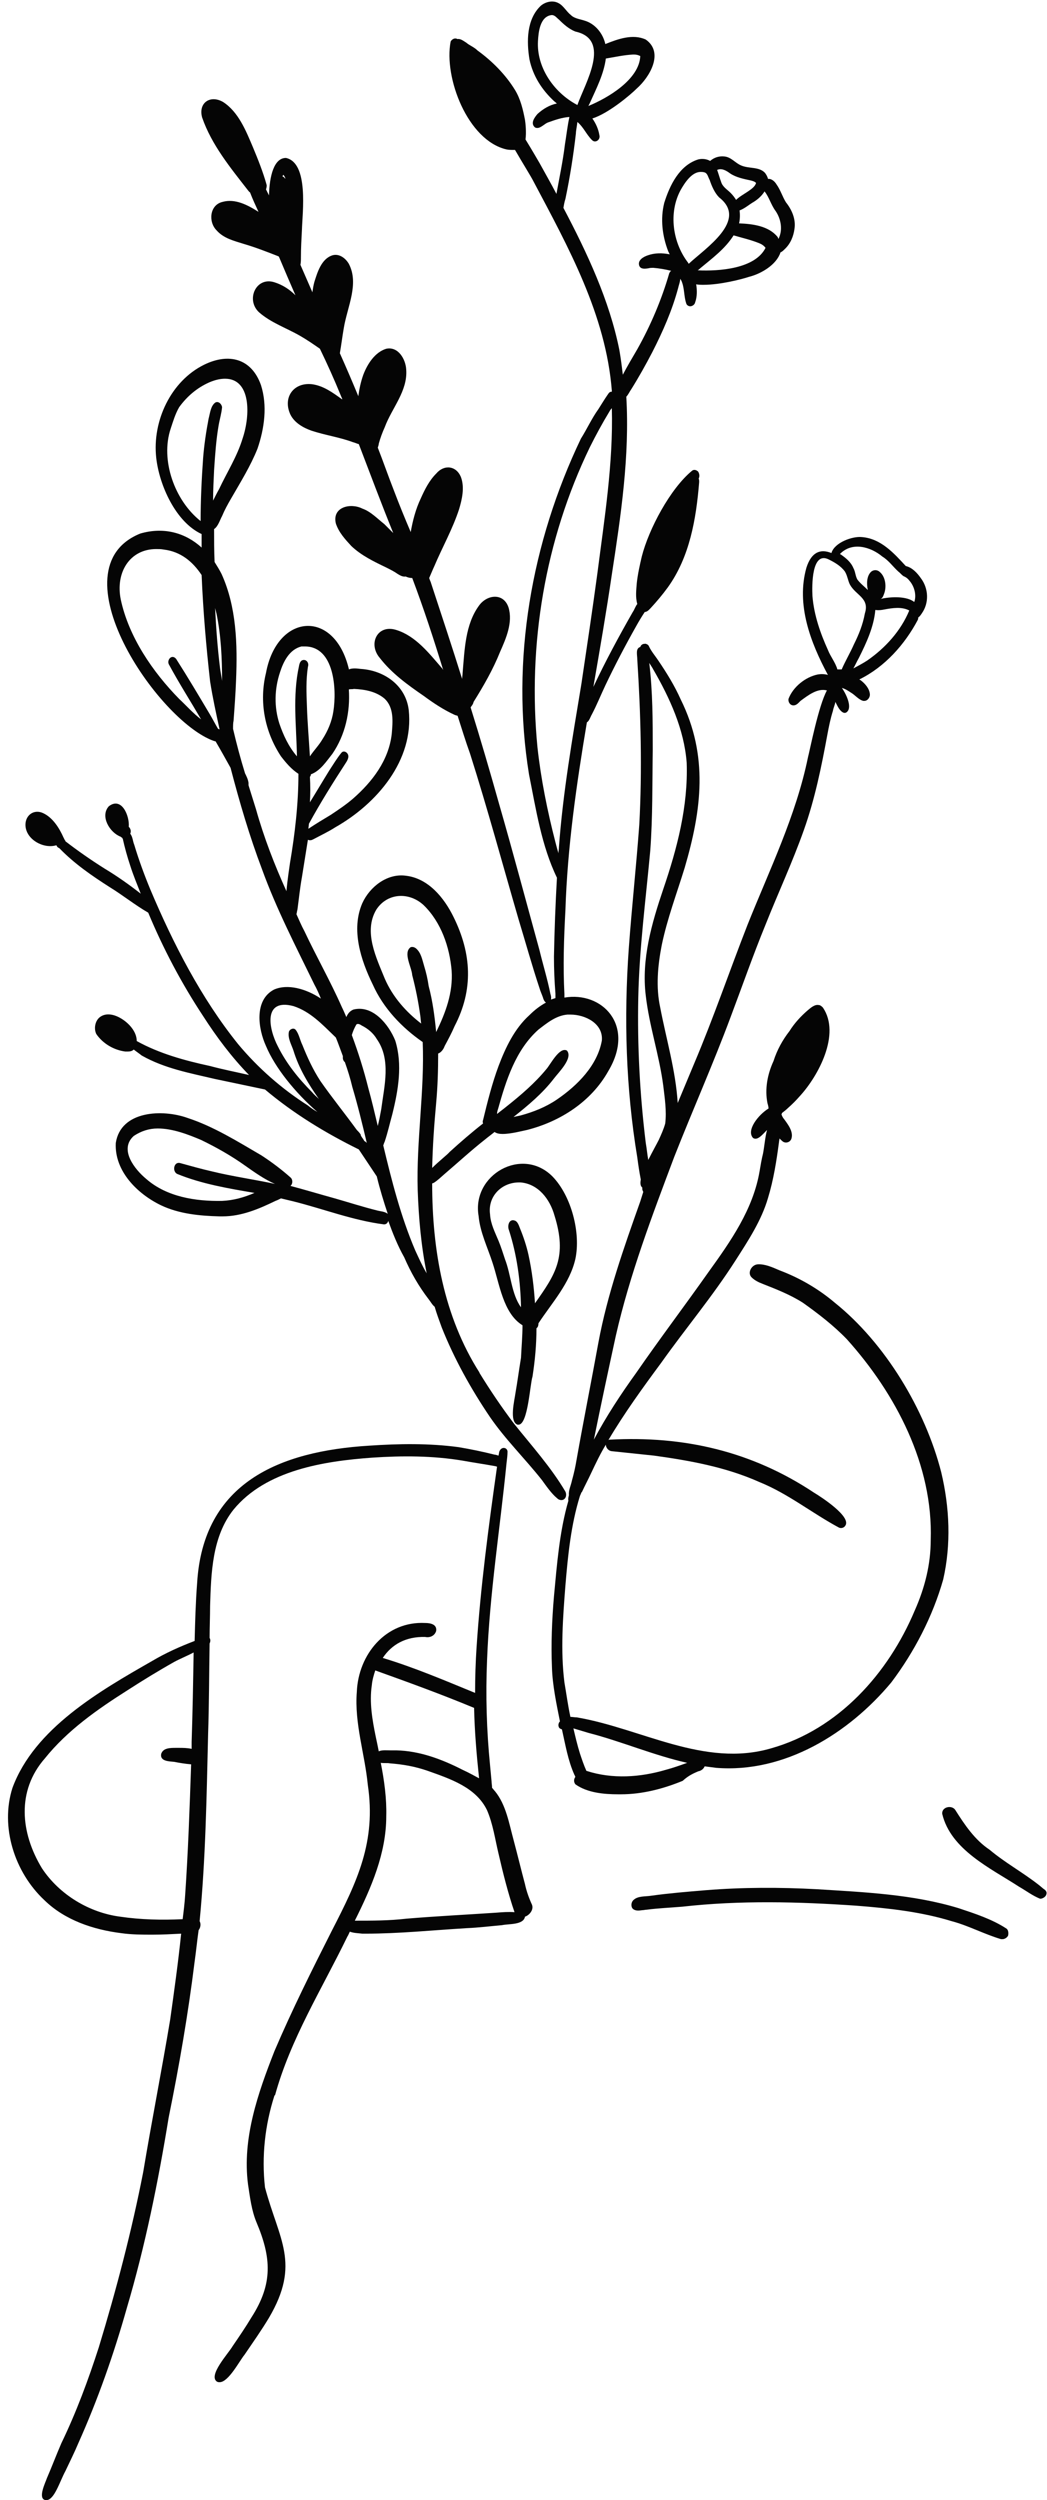
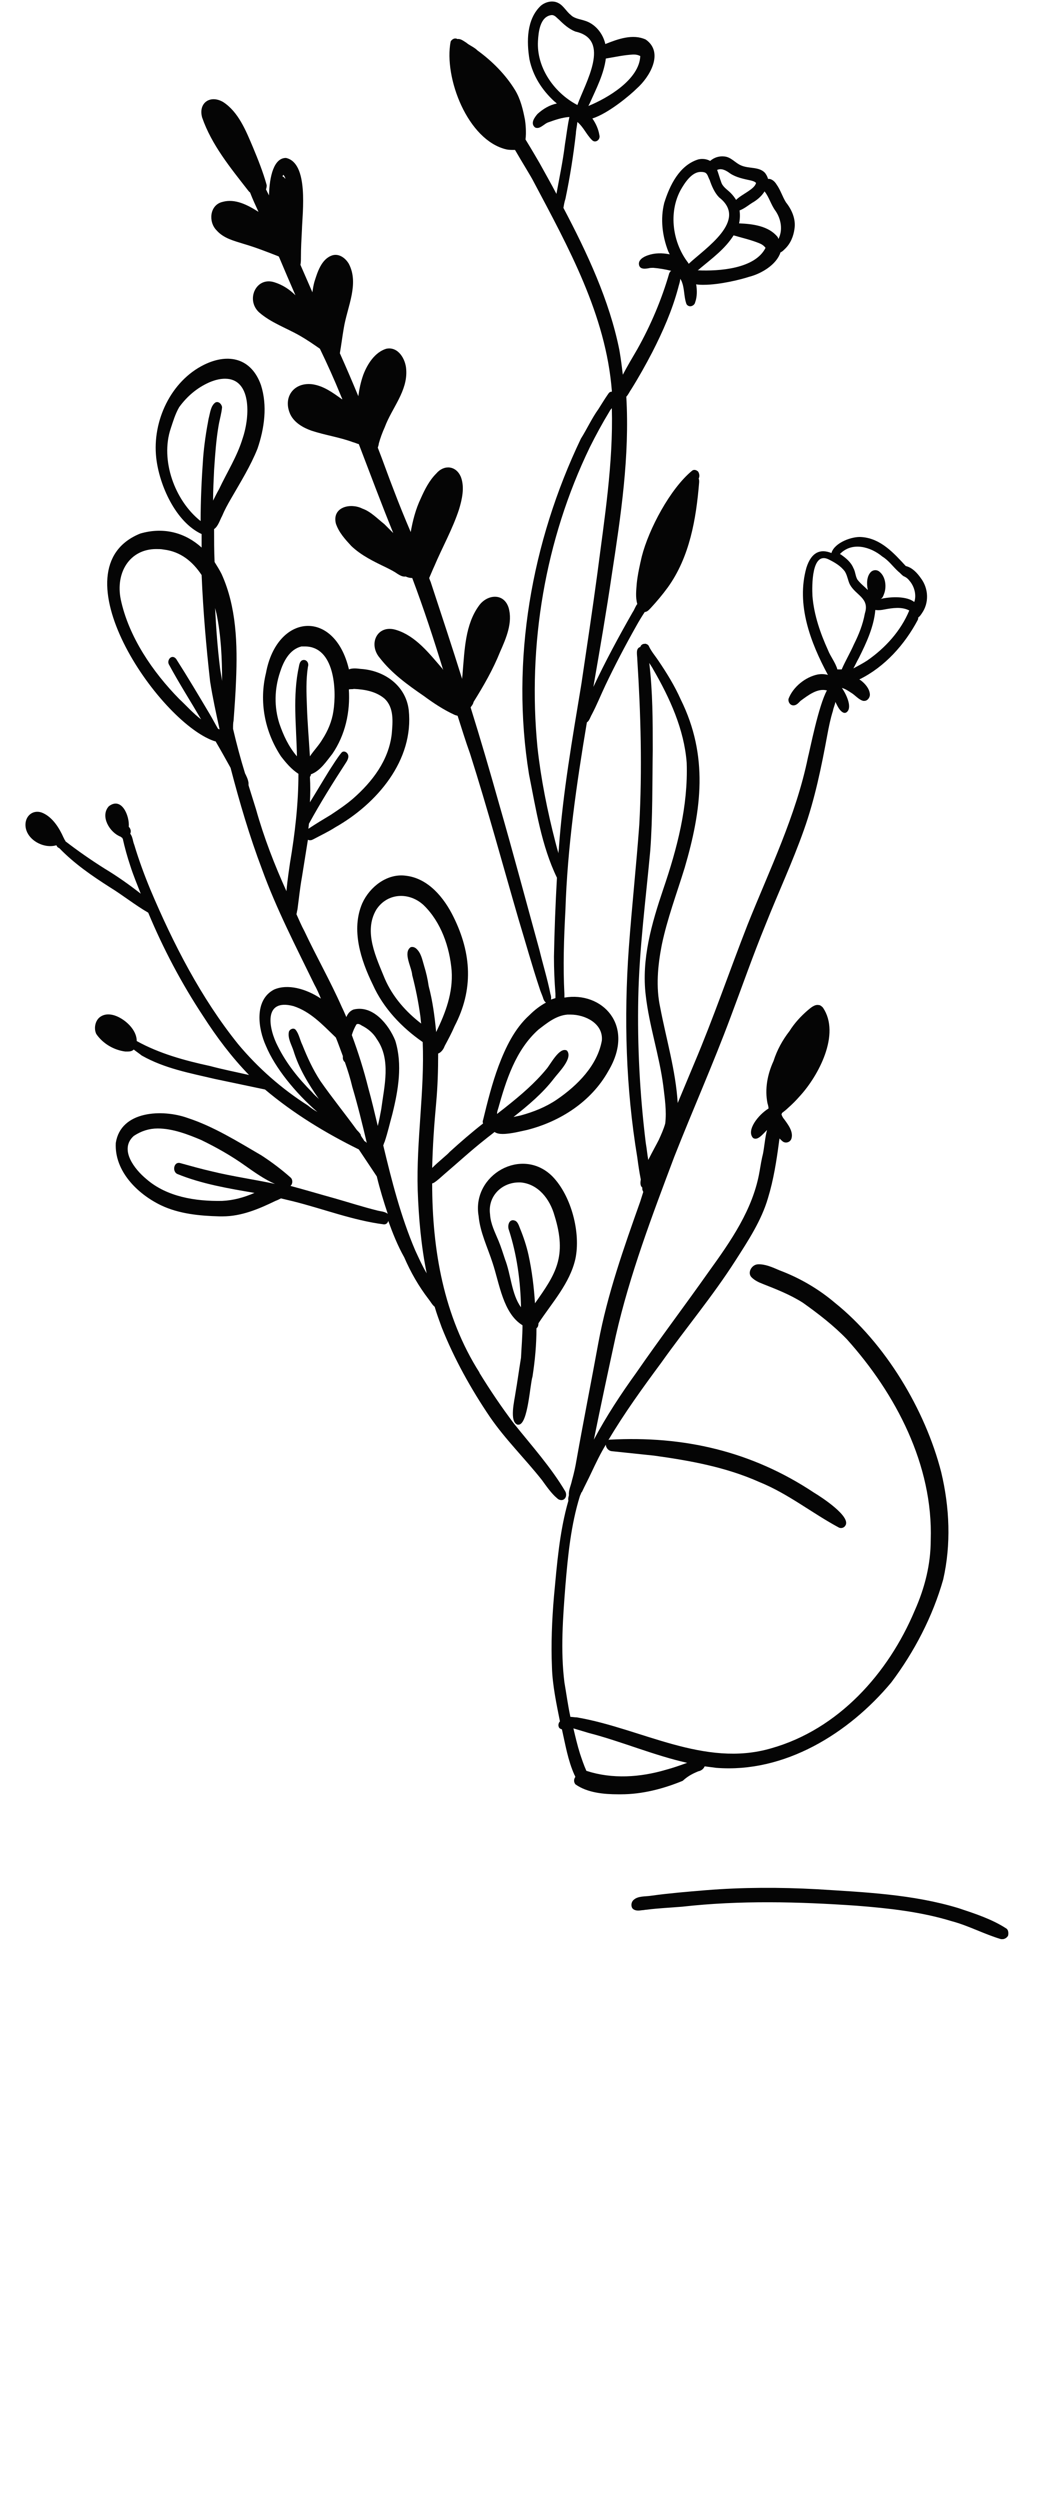
<svg xmlns="http://www.w3.org/2000/svg" height="500.5" preserveAspectRatio="xMidYMid meet" version="1.0" viewBox="-1.6 -0.3 209.8 500.5" width="209.8" zoomAndPan="magnify">
  <g fill="#050505" id="change1_1">
-     <path d="M103.6,376.92c-0.8-3-1.5-5.9-2.3-8.9c-0.9-3.3-1.5-7-3.7-9.7c-0.2-0.2-0.4-0.5-0.6-0.7c0-0.5-0.1-0.9-0.1-1.3 c-0.1-1.1-0.2-2.1-0.3-3.2c-0.7-7-0.9-14.1-0.6-21.1c0.5-13.2,2.6-26.3,3.9-39.4c0.1-0.8,0.2-1.6,0.2-2.3c0-0.3-0.2-0.6-0.5-0.7 c-0.6-0.2-1.1,0.3-1.2,0.9c0,0.2-0.1,0.4-0.1,0.6c-0.3-0.1-0.6-0.2-0.8-0.2c-2.4-0.6-4.8-1.1-7.2-1.5c-5.9-0.8-12-0.7-17.9-0.3 c-18,1.1-33.3,7.4-34.5,27.5c-0.3,3.9-0.4,7.7-0.5,11.6c-2.9,1.1-5.8,2.4-8.5,4c-10.5,6-23.6,13.5-28,25.4 c-2.5,7.8,0.4,16.9,6.4,22.5c4.1,4,9.8,5.9,15.4,6.6c2.1,0.3,4.2,0.3,6.3,0.3c1.9,0,3.8-0.1,5.7-0.2c-0.6,5.8-1.4,11.5-2.2,17.2 c-1.7,10.2-3.7,20.3-5.4,30.5c-2.3,11.8-5.4,23.6-8.9,35.1c-2.1,6.5-4.5,13-7.5,19.2c-1,2.3-1.9,4.7-2.9,7 c-0.3,0.9-1.9,4.1-0.3,4.4c0.1,0,0.1,0,0.2,0c1.6,0,2.7-3.8,3.8-5.8c0.9-1.9,1.8-3.7,2.6-5.6c3.9-8.7,7.1-17.8,9.7-27 c3.7-12.5,6.3-25.3,8.4-38.2c2.1-10.3,3.9-20.7,5.2-31.2c0.3-2.1,0.5-4.2,0.8-6.3c0.4-0.5,0.5-1.3,0.2-1.8 c1.2-12.4,1.4-24.8,1.7-37.4c0.2-6,0.2-12.1,0.3-18.2c0.2-0.4,0.2-0.8,0-1.1c0-2.1,0.1-4.3,0.1-6.4c0.2-6.6,0.4-13.9,4.7-19.3 c6.5-7.9,18.1-9.7,27.8-10.4c6-0.4,12.1-0.4,18.1,0.6c2.2,0.4,4.3,0.7,6.5,1.1c0.1,0,0.3,0.1,0.4,0.1c-1.7,12-3.3,24-4.1,36.1 c-0.2,3-0.3,6.1-0.3,9.2c-6.1-2.5-12.2-5.1-18.5-7c1.8-2.7,4.6-4.3,8.5-4.2c0.9,0.2,1.9-0.2,2.2-1.2c0.2-1.3-1.1-1.6-2.2-1.6 c-7.9-0.4-13.4,6.3-13.7,13.8c-0.5,6.3,1.6,12.4,2.2,18.6c1.7,11.4-2.1,19.3-7.2,29.2c-4,7.9-8,15.9-11.5,24.1 c-3.3,8.4-6.5,17.5-5.3,26.7c0.4,2.6,0.7,5.2,1.7,7.6c3,7.1,3.3,12.3-1,19c-1.2,2-2.5,3.9-3.8,5.8c-0.8,1.4-5,5.9-3.1,7.1 c0.2,0.1,0.4,0.1,0.5,0.1c1.8,0,4-4.3,5-5.5c1.7-2.5,3.4-4.9,4.9-7.4c6.4-10.9,2-15.6-0.8-26.1c-0.7-6.2,0-12.5,1.9-18.4 c0,0.05,0,0.08,0,0.1c0-0.1,0-0.1,0.1-0.2v0.1c3.1-11.3,9.4-21.3,14.5-31.8c0.2-0.3,0.3-0.6,0.5-1c0.8,0.3,1.7,0.3,2.5,0.4 c0.2,0,0.5,0,0.7,0c6.7,0,13.5-0.7,20.2-1.1c2.4-0.1,4.8-0.4,7.1-0.6c1.3-0.3,4.3,0,4.6-1.7c0.9-0.3,1.8-1.4,1.4-2.4 C104.4,379.72,103.9,378.32,103.6,376.92z M36.8,348.42c0,0.5,0,0.9,0,1.4c-0.9-0.2-1.8-0.2-2.6-0.2c-0.2,0-0.3,0-0.5,0 c-1.2,0-2.6,0-3,1.2c-0.3,1.5,1.6,1.5,2.6,1.6c1,0.2,2.2,0.4,3.4,0.5c-0.3,8.7-0.6,17.5-1.2,26.2c-0.1,1.6-0.3,3.2-0.5,4.8 c-4.2,0.2-8.4,0.1-12.5-0.5c-6.2-0.8-12.2-4.4-15.7-9.7c-4.3-7.1-5.1-15.5,0.6-22c4.5-5.6,10.5-9.8,16.5-13.6 c3.1-2,6.2-3.9,9.4-5.7c1.3-0.7,2.6-1.2,3.9-1.9C37.1,336.52,37,342.42,36.8,348.42z M72.9,337.12c0.1-1.1,0.4-2.1,0.7-3 c6.7,2.4,13.3,4.8,19.8,7.5c0.1,4.7,0.5,9.4,1,14.1c-1.1-0.6-2.2-1.2-3.3-1.7c-4.1-2.1-8.6-3.8-13.3-3.9c-0.3,0-0.8,0-1.2,0 c-0.8,0-1.7-0.1-2.3,0.2c-0.2-1-0.4-2-0.6-2.9C73,344.02,72.4,340.52,72.9,337.12z M97.8,382.62c-6,0.4-12,0.7-18,1.2 c-3.4,0.4-6.8,0.4-10.3,0.4c3.3-6.6,6.3-13.5,6.3-20.9c0.1-3.5-0.4-7.2-1.1-10.7c0.6,0.1,1.4,0,1.8,0.1c2.6,0.2,5,0.6,7.6,1.5 c4.5,1.6,9.7,3.3,11.9,7.9c1.2,2.8,1.6,5.8,2.3,8.7c0.9,3.9,1.9,7.9,3.2,11.7C100.3,382.42,99.1,382.52,97.8,382.62z" />
    <path d="M190.5,381.72c-9.2-2.8-18.9-3.2-28.4-3.8c-7.4-0.4-14.9-0.4-22.3,0.2c-3.6,0.3-7.3,0.6-10.9,1.1 c-1.2,0.2-2.7,0-3.6,0.9c-0.4,0.4-0.5,1.1-0.2,1.6c0.5,0.6,1.3,0.5,2,0.4c0.3,0,0.6-0.1,0.9-0.1c2.3-0.3,4.7-0.4,7.1-0.6 c11.6-1.3,23.3-1,34.9-0.2c6.4,0.5,12.9,1.2,19.1,3.1c3.4,0.9,6.5,2.6,9.9,3.6c0.1,0,0.2,0,0.3,0c0.4,0,0.9-0.3,1.1-0.7 c0.1-0.4,0.1-1.1-0.3-1.4C197.2,383.92,193.8,382.82,190.5,381.72z" />
-     <path d="M208.1,378.52c-0.1-0.3-0.3-0.5-0.5-0.6c-0.4-0.3-0.7-0.6-1.1-0.9c-3.2-2.5-6.7-4.4-9.8-7c-3-2-5-5-6.9-8 c-0.7-1-2.7-0.6-2.6,0.8c1.7,7.2,9.7,10.9,15.4,14.6c1.4,0.8,2.7,1.8,4.2,2.4c0.1,0,0.1,0,0.2,0 C207.5,379.72,208.2,379.32,208.1,378.52z" />
    <path d="M101.7,278.52c-0.2,1.5-1.3,5.8,0.4,6.4c0.1,0,0.1,0,0.2,0c1.9,0,2.3-8.1,2.8-9.6c0.5-3.2,0.8-6.4,0.8-9.7 c0.3-0.2,0.4-0.6,0.4-1c2.7-4.1,6.3-8,7.4-12.9c1.1-5.2-0.8-12.6-4.6-16.5c-6.1-6.1-16.2-0.3-14.8,7.9c0.3,3.3,1.8,6.3,2.8,9.4 c1.4,4.2,2.1,10.1,6,12.5c0,2.2-0.2,4.3-0.3,6.5C102.4,273.92,102.1,276.22,101.7,278.52z M100.4,246.02c1.6,5,2.3,10.2,2.4,15.4 c-1.9-2.6-2-6.5-3.2-9.6c-0.4-1.2-0.8-2.5-1.3-3.7c-0.7-1.7-1.6-3.4-1.7-5.3c-0.5-3.6,2.3-6.4,5.8-6.4c0.1,0,0.2,0,0.3,0 c3.6,0.3,5.9,3.4,6.8,6.6c2.6,8.3,0.2,11.8-3.9,17.6c-0.2-3.2-0.6-6.5-1.3-9.7c-0.4-1.8-1-3.6-1.7-5.3c-0.2-0.5-0.4-1.2-0.9-1.5 C100.4,243.52,100,245.12,100.4,246.02z" />
    <path d="M110,299.62c0.3,0.3,0.6,0.4,0.9,0.4c0.7,0,1.2-0.8,0.8-1.7c-2.9-4.9-6.7-9.1-10.3-13.6 c-2.48-3.28-4.77-6.66-6.96-10.23c0.01,0.01,0.02,0.03,0.06,0.03c-7.2-11.3-9.5-24.6-9.5-37.9c0.1,0,0.2-0.1,0.3-0.1 c0.8-0.5,1.5-1.2,2.2-1.8c2.7-2.3,5.3-4.7,8.1-6.9c0.6-0.5,1.3-1,1.9-1.5c0.4,0.3,1,0.4,1.6,0.4c1.7,0,3.9-0.6,4.9-0.8 c6.7-1.7,12.9-5.7,16.3-11.8c5.5-9.2-1.3-16-8.8-14.7c0-0.2,0-0.5,0-0.7c-0.3-5.6-0.1-11.2,0.2-16.8c0.4-12.6,2.2-25.1,4.3-37.6 c0.5-0.3,0.7-1.1,1-1.6c1-1.9,1.8-3.9,2.7-5.8c1.9-4,4-8,6.2-11.9c0.5-0.9,1.1-1.9,1.7-2.8c0.5,0,0.9-0.5,1.2-0.8 c1.2-1.3,2.3-2.6,3.4-4.1c4.4-6.1,5.7-13.7,6.3-21.1c0-0.3,0-0.5-0.1-0.7c0.2-0.4,0.2-0.9-0.1-1.4c-0.3-0.3-0.8-0.5-1.2-0.2 c-4.4,3.6-8.7,11.7-10.1,17.2c-0.4,1.7-0.8,3.5-1,5.3c-0.1,1.4-0.3,2.8,0.1,4.2c-0.4,0.5-0.6,1.2-0.9,1.6c-2.8,4.9-5.5,9.9-7.9,15 c1.3-7.5,2.6-15,3.7-22.5c1.8-11.7,3.6-23.7,2.9-35.6c0.4-0.4,0.7-1.1,1-1.5c1.5-2.4,2.9-4.9,4.2-7.4c2.1-4.1,4-8.4,5.2-12.9 c0.1-0.5,0.4-1.2,0.4-1.8c0.1,0.1,0.1,0.2,0.2,0.3c0.7,1.5,0.5,3.1,1,4.6c0.1,0.4,0.5,0.6,0.8,0.6c0.4,0,0.9-0.3,1-0.8 c0.4-1.1,0.4-2.4,0.2-3.6c0.5,0.1,1,0.1,1.5,0.1c3.3,0,7.6-1.1,9.1-1.6c2.4-0.6,5.5-2.4,6.3-4.9c0.3-0.1,0.6-0.4,0.8-0.6 c1.2-1.1,1.8-2.6,2-4.1c0.3-1.9-0.5-3.8-1.7-5.3c-0.7-1.1-1.1-2.5-1.9-3.6c-0.3-0.5-0.8-1-1.4-1.1c-0.1,0-0.2,0-0.3,0 c-0.1-0.4-0.3-0.8-0.6-1.2c-1.2-1.3-3.2-0.8-4.8-1.5c-1.2-0.5-2-1.7-3.4-1.8c-1-0.1-2,0.2-2.8,0.9c-0.7-0.4-1.6-0.5-2.4-0.3 c-3.8,1.2-5.7,5.2-6.8,8.7c-0.8,3.2-0.4,6.6,0.8,9.7c0.1,0.2,0.2,0.4,0.3,0.6c-1.5-0.3-3-0.3-4.4,0.2c-0.9,0.3-2.1,1-1.7,2.1 c0.3,0.7,1.1,0.6,1.8,0.5c0.4-0.1,0.7-0.1,1-0.1c1.2,0.1,2.4,0.3,3.6,0.6c-0.2,0.1-0.3,0.3-0.4,0.5c-1.5,5.2-3.7,10.4-6.4,15.2 c-1,1.7-2,3.4-2.9,5.1c-0.2-1.7-0.4-3.3-0.7-5c-2-9.9-6.4-19.3-11.2-28.4c0.1-0.6,0.2-1.2,0.4-1.8c0.9-4.3,1.6-8.7,2.1-13.1 c0-0.5,0.2-1.4,0.3-2.3c1.2,1,1.8,2.5,2.9,3.6c0.2,0.2,0.4,0.3,0.6,0.3c0.6,0,1.1-0.6,0.9-1.3c-0.2-1.2-0.7-2.3-1.4-3.3 c3.2-1,7.6-4.7,8.9-6c2.6-2.3,5.5-7.2,1.8-9.8c-2.6-1.2-5.6-0.1-8.1,0.9c-0.5-2.2-2.1-4.1-4.2-4.7c-0.9-0.3-2-0.4-2.7-1.1 c-0.9-0.7-1.5-1.9-2.5-2.4c-1.1-0.6-2.5-0.3-3.5,0.5c-2.9,2.7-2.9,7.2-2.3,10.8c0.7,3.3,2.5,6.1,5,8.4c0.2,0.1,0.3,0.3,0.5,0.4 c-1.5,0.3-2.8,1.1-3.9,2.1c-0.6,0.7-1.4,1.8-0.6,2.6c0.2,0.2,0.4,0.2,0.6,0.2c0.7,0,1.5-0.9,2.1-1.1c1.4-0.5,2.8-1,4.3-1.1 c-0.4,1.8-0.6,3.7-0.9,5.5c-0.4,3.3-1.1,6.6-1.7,9.9c-1.1-2.1-2.3-4.2-3.4-6.2c-0.3-0.5-1.5-2.6-2.8-4.7c0.2-1.4,0-3.3-0.1-3.9 c-0.4-2.1-0.9-4.2-2-6c-1.9-3.1-4.6-5.8-7.5-7.9c-0.7-0.7-1.6-1-2.3-1.6c-0.5-0.3-1.1-0.8-1.7-0.7c-0.1,0-0.2-0.1-0.3-0.1 c-0.4-0.1-0.9,0.2-1.1,0.6c-1.4,7.2,3.4,19.8,11.2,21.6c0.5,0.1,1,0.1,1.5,0.1c0.1,0,0.1,0,0.2,0c1.5,2.6,3.2,5.3,3.7,6.3 c7,13.2,14.5,26.7,15.7,41.9c0,0.1,0,0.1,0,0.2c-0.3,0-0.5,0.1-0.7,0.4c-0.7,1-1.3,2-2,3.1c-1.3,1.8-2.3,4-3.5,5.9 c-9.9,20.7-14.1,44.4-10.4,67.2c1.4,7,2.5,14.3,5.6,20.7c-0.3,5.3-0.5,10.6-0.6,15.8c0,2.5,0.1,4.9,0.3,7.4c0,0.3,0,0.6,0,0.9 c-0.3,0.1-0.6,0.2-0.9,0.3c0.1-0.4,0-0.8-0.1-1.1c-0.6-3-1.5-5.9-2.2-8.8c-2.7-9.8-5.3-19.6-8.1-29.3c-1.8-6.4-3.7-12.9-5.7-19.3 c0.2-0.3,0.5-0.6,0.6-1.1c2-3.2,3.9-6.5,5.3-10c1.2-2.7,2.6-5.9,1.7-8.9c-1-3-4.3-2.6-5.9-0.4c-2.8,3.8-2.9,8.9-3.3,13.5 c0,0.4-0.1,0.8-0.1,1.2c-2-6.4-4.1-12.7-6.2-19.1c-0.1-0.4-0.3-0.7-0.4-1.1c0.4-0.9,0.8-1.9,1-2.3c1.6-3.8,3.7-7.5,5-11.5 c0.6-2,1.1-4.3,0.4-6.3c-0.9-2.4-3.4-2.7-5-0.8c-1.4,1.4-2.3,3.2-3.1,5c-1,2.1-1.6,4.4-2,6.7c-1.2-2.8-2.3-5.5-3.4-8.4 c-1.1-2.8-2.1-5.7-3.2-8.5c0.1-0.3,0.2-0.6,0.2-0.8c0.3-1.1,0.7-2.2,1.2-3.3c1.4-3.8,4.6-7.2,4.3-11.5c-0.1-2.1-1.6-4.7-4-4.2 c-2.3,0.7-3.8,3.1-4.6,5.2c-0.5,1.4-0.8,2.8-1,4.3c-1.2-2.9-2.4-5.7-3.7-8.6c0.3-1.7,0.5-3.4,0.8-5.1c0.7-4.2,3.1-8.8,1-12.8 c-0.7-1.2-2-2.1-3.3-1.7c-2.2,0.7-3,3.4-3.6,5.3c-0.2,0.7-0.3,1.4-0.4,2.1c-0.8-1.8-1.6-3.7-2.4-5.5c0.1-0.5,0.1-1,0.1-1.5 c0-1.8,0.1-3.6,0.2-5.5c0.1-3.5,1.4-13.4-3.2-14.4c-2.4,0-3.3,3.6-3.4,7.5c-0.2-0.4-0.4-0.8-0.6-1.2c0.1-0.3,0.2-0.7,0.1-1 c-0.7-2.5-1.7-5-2.7-7.4c-1.4-3.3-2.9-7.1-6-9.1c-2.6-1.5-5,0.2-4.2,3.1c1.9,5.5,5.7,10.1,9.2,14.6c0.1,0.1,0.2,0.3,0.4,0.4 c0.5,1.3,1.1,2.6,1.7,3.9c-2.2-1.4-4.7-2.7-7.2-2c-2.6,0.6-2.9,4-1.2,5.7c1.4,1.6,3.5,2.1,5.4,2.7c2.4,0.7,4.7,1.6,7,2.5l0.1,0.1 c1.1,2.6,2.2,5.2,3.3,7.7c-1.2-1.2-2.6-2.1-4.2-2.6c-3.7-1.2-5.8,3.5-3.1,6c2.4,2.1,5.4,3.1,8.2,4.7c1.4,0.8,2.7,1.7,4,2.6 c1.5,3.1,2.9,6.2,4.2,9.4c0.1,0.2,0.2,0.5,0.3,0.7c0,0,0,0-0.1,0c-1.8-1.3-3.7-2.7-6-3c-3.7-0.4-5.9,2.7-4.3,6.1 c0.8,1.6,2.5,2.6,4.2,3.2c2.7,0.9,5.6,1.3,8.3,2.3c0.4,0.1,0.8,0.3,1.2,0.4c2.3,6,4.5,11.9,6.9,17.8c-0.6-0.6-1.2-1.2-1.8-1.8 c-1.4-1.1-2.7-2.5-4.4-3.1c-2.4-1.2-6.1-0.3-5.3,3c0.6,1.8,1.9,3.2,3.1,4.5c2,1.9,4.5,3.1,7,4.3c0.8,0.4,1.6,0.8,2.3,1.3 c0.5,0.3,1,0.6,1.6,0.5c0.4,0.2,0.8,0.3,1.3,0.3c2.3,6.1,4.3,12.2,6.2,18.4c-0.1-0.1-0.1-0.2-0.2-0.3c-2.6-3-5.3-6.5-9.2-7.7 c-3.8-1.2-5.7,2.8-3.3,5.6c2.4,3.1,5.6,5.4,8.8,7.6c1.9,1.4,4,2.8,6.2,3.8c0.2,0.1,0.4,0.1,0.6,0.2c0.8,2.5,1.6,5.1,2.5,7.6 c3.5,11,6.5,22.1,9.7,33.1c1.4,4.6,2.7,9.3,4.2,13.8c0.2,0.7,0.5,1.3,0.7,1.9c0.1,0.4,0.3,0.8,0.6,1c-1.1,0.6-2.2,1.4-3.3,2.5 c-3,2.7-4.8,6.5-6.2,10.2c-1.3,3.5-2.2,7.1-3.1,10.8c-0.1,0.2-0.1,0.5,0,0.7c-2.3,1.8-4.5,3.7-6.7,5.7c-0.4,0.5-2.2,1.9-3.5,3.2 c0.1-4.4,0.4-8.7,0.8-13c0.3-3.3,0.4-6.6,0.4-9.9c0.6-0.2,1.1-0.9,1.3-1.5c0.7-1.3,1.4-2.6,2-4c3.8-7.3,3.4-14.5-0.2-21.8 c-1.9-3.9-5.1-7.8-9.6-8.3c-3.7-0.5-7.2,2.2-8.7,5.5c-2.3,5.3-0.3,11.4,2.1,16.3c2.1,4.7,5.8,8.6,10,11.5c0.4,9.8-1.3,19.8-1,29.7 c0.2,5.6,0.7,11.2,1.8,16.6c-0.9-1.5-1.6-3.1-2.3-4.6c-2.9-6.8-4.7-13.9-6.4-21c0.1-0.3,0.2-0.6,0.3-0.8c0.6-1.8,1-3.6,1.5-5.4 c1.2-4.8,2.1-10,0.6-14.8c-1.3-3.2-4.5-7.2-8.4-6.2c-0.7,0.3-1.1,0.8-1.4,1.5c-0.3-0.7-0.6-1.4-0.9-2c-2.3-5.2-5.1-10.1-7.5-15.2 c-0.6-1.1-1.1-2.3-1.6-3.4c0.1-0.3,0.1-0.6,0.2-0.9c0.3-2.2,0.5-4.3,0.9-6.5c0.4-2.5,0.8-5,1.2-7.5c0.2,0.1,0.3,0.1,0.5,0.1 s0.4-0.1,0.6-0.2c1.5-0.8,3-1.5,4.4-2.4c8.3-4.7,15.8-13.4,14.7-23.5c-0.6-4.9-4.9-7.9-9.6-8.2c-0.8-0.1-1.7-0.2-2.4,0.1v-0.1 c-2.9-12.1-14.4-11.1-16.6,0.8c-1.4,5.7-0.3,11.7,3,16.7c1,1.3,2.1,2.6,3.5,3.5c0,6-0.7,12-1.7,17.9c-0.1,0.8-0.5,3.2-0.7,5.6 c-2.4-5.3-4.5-10.7-6.1-16.4c-0.5-1.6-1-3.2-1.5-4.8c0-0.1,0-0.3,0-0.5c-0.1-0.7-0.4-1.3-0.7-1.9c-0.9-2.9-1.7-5.9-2.4-8.9 c0-0.6,0-1.2,0.1-1.6c0.2-2.7,0.4-5.4,0.5-8.1c0.3-7.2,0.1-14.7-2.9-21.3c-0.4-0.8-0.9-1.6-1.4-2.4c-0.1-2.2-0.1-4.4-0.1-6.6 c0.8-0.5,1.2-1.9,1.6-2.6c0.5-1.2,1.1-2.3,1.8-3.5c1.9-3.3,3.9-6.5,5.3-10c1.4-4.1,2-8.6,0.7-12.7c-1.9-5.4-6.5-6.5-11.4-4.1 c-6.7,3.3-10.4,11.3-9.6,18.6c0.6,5.5,3.9,12.9,9.1,15.3c0,0.9,0,1.8,0,2.7c-3.2-2.9-7.5-4.2-12.3-2.8c-17.3,7,3.5,37.5,14.7,41.5 c0.1,0,0.2,0.1,0.4,0.1c1,1.7,2,3.5,3,5.3c1.8,6.9,3.8,13.7,6.3,20.3c2.9,8,6.8,15.5,10.5,23.1c0.5,0.9,0.9,1.8,1.3,2.8 c-3-2-6.7-3-9.4-1.8c-4,2.1-3.2,7.8-1.6,11.3c1.8,4.3,5.8,9.3,10.3,13.2c-0.7-0.4-1.3-0.8-1.9-1.3c-5.2-3.3-10-7.5-14-12.3 c-7.4-9.2-13-20.1-17.6-31c-1.2-2.9-2.3-5.9-3.2-8.9c-0.3-0.7-0.3-1.6-0.8-2.2c0.2-0.5,0.1-1-0.3-1.4c0.2-2.1-1.4-6.1-4-4.1 c-1.8,2,0.2,5.3,2.4,6.1c0.1,0.1,0.2,0.2,0.3,0.2c0,0.1,0,0.1,0.1,0.2c0.4,1.8,0.9,3.6,1.5,5.4c0.6,1.9,1.4,3.8,2.1,5.6 c-2.3-1.8-4.7-3.5-7.2-5c-2.7-1.7-5.3-3.5-7.9-5.5c0-0.1,0-0.2-0.1-0.2c-0.1-0.2-0.2-0.4-0.3-0.6c-0.8-1.8-2.1-3.9-4-4.8 c-1.8-0.9-3.6,0.3-3.6,2.3c0,2.9,3.6,4.9,6.2,4.1c0,0.1,0.1,0.1,0.1,0.2c0.1,0.2,0.3,0.3,0.5,0.4c3,3.1,6.5,5.5,10.1,7.8 c2.6,1.6,5.1,3.6,7.7,5.1c3,7.2,6.7,14.2,11,20.7c2.7,4.2,5.7,8.2,9.2,11.8c-2.6-0.6-5.2-1.1-7.8-1.8c-5.1-1.1-10.2-2.5-14.7-5 c0-1.9-1.6-3.6-3.1-4.5c-1.3-0.8-3.1-1.3-4.4-0.2c-0.9,0.8-1.1,2.3-0.6,3.3c1.3,1.9,3.5,3.2,5.8,3.5c0.2,0,0.3,0,0.5,0 c0.5,0,0.9-0.1,1.2-0.4c0.5,0.4,1.1,0.8,1.6,1.2c4.6,2.6,9.6,3.5,14.7,4.7c3.3,0.7,6.7,1.4,10,2.1c5.7,4.8,12.1,8.7,18.8,12 c1.2,1.8,2.4,3.6,3.6,5.4c0.6,2.5,1.4,5.1,2.2,7.5c-0.6-0.5-1.5-0.5-2.2-0.7c-2.8-0.7-5.6-1.6-8.4-2.4c-2.9-0.8-5.9-1.7-8.9-2.5 c0.5-0.4,0.5-1.3,0-1.7c-1.8-1.6-3.8-3.1-5.8-4.4c-4.8-2.8-9.6-5.8-14.8-7.5c-5-1.8-13.4-1.5-14.4,5c-0.3,5.6,4.3,10.2,9.1,12.5 c3.6,1.7,7.7,2.1,11.7,2.2c0.2,0,0.4,0,0.6,0c3.8,0,7.3-1.5,10.6-3.1c0.3-0.1,0.7-0.3,1.1-0.5c0.8,0.2,1.7,0.4,2.5,0.6 c6,1.5,11.9,3.8,18.1,4.6h0.1c0.4,0,0.7-0.3,0.8-0.7c0.9,2.5,1.9,5,3.2,7.3c1.3,3,2.9,5.8,4.9,8.4c0.4,0.5,0.7,1.1,1.2,1.5 c0.4,1.4,0.9,2.7,1.4,4.1c2.5,6.3,5.9,12.4,9.7,18c3.1,4.5,7,8.3,10.4,12.6C107.8,297.12,108.9,298.72,110,299.62z M138.2,53.82 c0.2-0.1,0.4-0.3,0.5-0.4c2.4-2,5-3.9,6.7-6.6c1.7,0.5,3.5,0.9,5.2,1.6c0.5,0.2,0.9,0.5,1.2,0.9 C149.7,53.52,142.5,54.02,138.2,53.82z M151.6,38.02c0.9,1.1,1.3,2.7,2.2,3.9c1.1,1.6,1.5,3.8,0.6,5.6c-0.1-0.1-0.1-0.3-0.2-0.4 c-1.8-2.2-5-2.6-7.7-2.7c0.2-0.9,0.2-1.8,0.1-2.6c0.9-0.3,2-1.2,2.5-1.5C150,39.82,151,39.02,151.6,38.02z M144.7,34.42 c1.2,0.8,2.7,1.1,4.1,1.4c0.4,0.1,0.8,0.2,1.1,0.5c-0.3,1.3-2.8,2.2-4,3.4c-0.3-0.5-0.7-1-1.1-1.4c-0.7-0.7-1.6-1.2-1.9-2.2 c-0.3-0.8-0.5-1.6-0.8-2.4C143,33.32,143.9,33.82,144.7,34.42z M134.8,37.72c0.8-1.4,2.2-3.6,4-3.6c0.2,0,0.5,0,0.8,0.1 c0.6,0.2,0.7,1,1,1.5c0.4,1.2,1,2.6,1.9,3.5c5.9,4.6-2.8,10.2-6.1,13.3c0-0.1-0.1-0.1-0.1-0.2C133.2,48.32,132.3,42.32,134.8,37.72 z M119.8,11.42c1.8-0.3,3.6-0.7,5.4-0.8c0.1,0,0.2,0,0.3,0c0.4,0,0.8,0.1,1.2,0.3c-0.2,4.7-6.5,8.4-10.4,10 c0.1-0.2,0.2-0.4,0.3-0.6C117.9,17.42,119.4,14.52,119.8,11.42z M106.2,7.92c0.1-1.8,0.4-4.9,2.7-5.2h0.1c0.6,0,1,0.6,1.4,0.9 c0.9,0.9,2,1.9,3.3,2.4c7.3,1.6,1.9,10.4,0.4,14.7c-0.1,0-0.1-0.1-0.2-0.1C109.3,18.12,105.9,13.12,106.2,7.92z M55.5,35.42 c-0.1-0.1-0.2-0.3-0.3-0.3c-0.1,0-0.1-0.1-0.2-0.1c0.1-0.2,0.1-0.3,0.2-0.3c0.2,0.2,0.3,0.5,0.4,0.7H55.5z M109.7,168.32 c-1.6-6.2-2.9-12.6-3.6-19c-2-20.5,1.5-41.5,10.5-60.1c1.2-2.4,2.5-4.8,3.9-7.1c0.1-0.2,0.3-0.5,0.5-0.7 c0.3,11.1-1.5,22.2-2.9,33.1c-1,7.4-2.1,14.7-3.2,22.1c-1.8,10.9-3.7,21.7-4.5,32.7c0,0.4-0.1,0.8-0.1,1.2 C110.1,169.82,109.9,169.12,109.7,168.32z M98.2,221.72c1.6-5.7,3.5-11.8,8.1-15.9c1.7-1.3,3.5-2.8,5.8-3c0.2,0,0.4,0,0.6,0 c3,0,6.6,1.8,6.3,5.2c-0.9,5-4.9,9-9,11.8c-2.2,1.5-4.7,2.5-7.3,3.2c-0.5,0.1-0.9,0.2-1.4,0.3c2.9-2.3,5.8-4.7,8.1-7.7 c0.9-1.2,3.9-4.1,2.6-5.6c-1.5-0.8-3.3,2.8-4.1,3.7c-2.3,2.8-5.1,5.2-8,7.5c-0.6,0.5-1.3,1-1.9,1.5 C98,222.32,98.1,222.02,98.2,221.72z M69.3,137.62c2.2,0.1,4.4,0.5,6.1,1.9c2,1.8,1.7,4.7,1.5,7.1c-0.6,5.3-3.9,9.6-7.8,13 c-1.4,1.2-2.9,2.2-4.4,3.2c-1.5,0.9-3,1.8-4.5,2.8c0-0.3,0.1-0.7,0.1-1c2.3-4.2,4.8-8.2,7.4-12.2c0.4-0.6,0.8-1.4,0.2-2 c-0.3-0.3-0.8-0.4-1.1,0c-0.9,1.1-1.6,2.3-2.4,3.5c-1.3,2.1-2.6,4.3-3.9,6.4c0.1-1.7,0.1-3.4,0-5.1c0.1-0.1,0.2-0.3,0.2-0.5 c1.9-0.7,3.1-2.6,4.3-4.1c2.6-3.8,3.6-8.4,3.3-12.9C68.8,137.62,69,137.72,69.3,137.62z M57.9,151.12c-1.7-2-2.7-4.2-3.5-6.5 c-1.1-3.4-1-7,0.1-10.3c0.7-2.2,1.9-4.6,4.3-5.2c0.2,0,0.4,0,0.7,0c5.9,0,6.4,8.6,5.7,13c-0.3,2-1.1,3.9-2.2,5.6 c-0.7,1.2-1.7,2.2-2.5,3.4c-0.2-3.4-0.5-6.8-0.6-10.1c-0.1-2.6-0.2-5.2,0.2-7.8c0.1-0.3,0.1-0.6,0-0.8c-0.1-0.3-0.4-0.6-0.8-0.6 c-0.7,0-0.9,0.7-1,1.3C57,139.02,57.8,145.12,57.9,151.12z M38.6,104.02c-5.2-4.1-8.1-12.2-6-18.5c0.5-1.5,0.9-2.9,1.7-4.3 c1.6-2.2,3.6-3.9,6.1-5c1.2-0.5,2.2-0.7,3.1-0.7c5.2,0,5.1,7.3,3.5,12c-1.1,3.6-3.1,6.7-4.7,10.1c-0.4,0.7-0.8,1.5-1.2,2.3 c0-2,0.1-4,0.2-6.1c0.2-3,0.4-6,0.9-8.9c0.2-1.2,0.6-2.5,0.7-3.7c-0.1-0.7-0.8-1.3-1.4-0.9c-0.9,0.7-1,2.1-1.3,3.2 c-0.5,2.6-0.9,5.3-1.1,7.9C38.8,95.62,38.6,99.82,38.6,104.02z M42.1,145.62c-0.6-1-1.1-2-1.7-3c-2.2-3.7-4.4-7.4-6.7-11 c-0.9-1.1-2,0.3-1.4,1.2c2,3.7,4.3,7.3,6.4,10.9c-1.6-1.2-3-2.8-4.4-4.1c-5.3-5.4-10.1-12.4-11.7-19.9c-1.1-5.4,1.8-10.1,7.1-10.1 c0.5,0,1,0,1.5,0.1c3.4,0.4,5.8,2.4,7.6,5.1c0.3,7.1,0.9,14.2,1.7,21.3c0.5,3.2,1.2,6.4,1.9,9.6 C42.3,145.72,42.2,145.62,42.1,145.62z M42.5,133.52c-0.5-4-0.8-8.1-1-12.1c0.1,0.4,0.2,0.8,0.3,1.2c0.9,4.4,1.1,8.9,1.1,13.4 C42.8,135.22,42.6,134.32,42.5,133.52z M71.7,228.32c-0.1-0.1-0.2-0.1-0.3-0.2c-0.2-0.4-0.5-0.7-0.7-1.1c0-0.1,0-0.2-0.1-0.3 c-0.2-0.3-0.5-0.6-0.7-0.8c-2.4-3.3-5-6.5-7.3-9.8c-1.5-2.3-2.6-4.7-3.6-7.2c-0.5-1-0.7-2.3-1.4-3.1c-0.4-0.4-1.1-0.1-1.3,0.4 c-0.3,1.3,0.5,2.6,0.9,3.8c1.1,3.6,3,6.7,5.1,9.7c-0.5-0.5-1-0.9-1.4-1.4c-2.7-2.7-5.1-5.7-6.8-9.1c-1.9-3.6-3-9.7,3.1-8.1 c3.4,1.1,5.8,3.7,8.3,6.1c0.1,0.1,0.1,0.1,0.2,0.2c0.5,1.2,0.9,2.4,1.4,3.7c0,0.1,0,0.3,0,0.4c0,0.3,0.2,0.7,0.4,0.8 c0.6,1.7,1.1,3.3,1.5,5c1.1,3.7,2,7.4,2.9,11.2C71.8,228.42,71.8,228.42,71.7,228.32z M74.1,225.12c-0.6-2.5-1.2-5.1-1.9-7.6 c-0.9-3.6-2-7.1-3.3-10.6c0.2-0.7,0.5-1.4,0.9-2.1c0.3-0.3,0.8,0,1.1,0.2c1.2,0.6,2.3,1.5,3,2.7c2.9,4.1,1.5,9.4,0.9,14 C74.6,222.82,74.4,223.92,74.1,225.12z M33.9,234.72c4.9,2,10.2,2.9,15.5,3.8c-2.1,0.9-4.2,1.5-6.5,1.6c-5.3,0.1-11.1-0.8-15.2-4.4 c-2.3-1.9-5.5-5.9-2.5-8.6c1.5-1,3.1-1.5,4.8-1.5c3,0,6.1,1.2,8.7,2.3c3.1,1.5,6.1,3.2,8.9,5.2c1.7,1.2,3.8,2.7,5.9,3.6 c-4.2-0.9-8.5-1.5-12.6-2.5c-2.2-0.5-4.3-1.1-6.5-1.7C33.2,232.32,32.9,234.22,33.9,234.72z M83.4,193.12c-0.4-1.3-0.6-2.7-1.7-3.6 c-0.3-0.2-0.6-0.3-1-0.2c-1.6,1.1,0.2,4,0.3,5.6c0.7,2.7,1.2,5.2,1.6,8c0.1,0.6,0.1,1.2,0.2,1.7c-3-2.3-5.7-5.3-7.3-9 c-1.7-4.2-4.3-9.4-1.7-13.8c2.2-3.4,6.6-3.6,9.5-0.9c3.5,3.4,5.2,8.4,5.6,13.1c0.3,4.4-1.2,8.4-3.1,12.3c-0.3-3.1-0.7-6.2-1.5-9.2 C84.1,195.72,83.8,194.42,83.4,193.12z" />
    <path d="M138.3,354.32c0.6-0.1,1.1-0.5,1.3-1c0.8,0.1,1.5,0.2,2.3,0.3c13.7,1.1,26.6-6.9,35.1-17.1 c4.6-6.1,8.3-13.2,10.4-20.6c1.6-7,1.3-14.4-0.4-21.5c-3.2-12.5-11.2-25.8-21.3-33.9c-3.3-2.8-7.1-5-11.1-6.5 c-1.4-0.6-2.9-1.3-4.4-1.2c-1.2,0.1-2.1,1.7-1.2,2.6c0.6,0.6,1.4,1,2.2,1.3c2.8,1.1,5.6,2.2,8.1,3.8c3.1,2.2,6.2,4.6,8.8,7.3 c9.8,10.9,17.3,25.2,16.8,40.2c0,4.9-1.2,9.6-3.2,14.1c-5.3,12.6-15.3,23.8-28.8,27.6c-13.4,3.9-26-4-38.9-6.2 c-0.4,0-0.9-0.1-1.3-0.1c-0.5-2.3-0.8-4.6-1.2-6.9c-0.8-6.4-0.3-13,0.2-19.4c0.5-6,1.1-12.1,2.9-17.9c0.1-0.2,0.2-0.5,0.3-0.7 c0,0,0-0.1,0.1-0.1c0.6-1.3,1.3-2.6,1.9-3.9c0.9-1.9,1.8-3.8,2.9-5.6c0,0.6,0.5,1.2,1.1,1.3c2.9,0.3,5.8,0.6,8.6,0.9 c7.2,1,14.4,2.3,21.1,5.3c5.7,2.3,10.5,6.2,15.9,9.1c0.4,0.2,1,0.1,1.3-0.4c1.2-1.8-4.8-5.7-6.3-6.6c-12.5-8.3-26.1-11.4-40.9-10.6 c-0.1,0-0.2,0-0.3,0.1c3.2-5.4,6.9-10.5,10.6-15.5c4.9-6.9,10.3-13.3,14.9-20.5c2.5-3.9,5.2-8,6.5-12.5c1.1-3.6,1.7-7.4,2.2-11.2 c0-0.2,0.1-0.5,0.1-0.7c0.3,0.3,0.6,0.6,0.8,0.7c0.6,0.3,1.4,0,1.6-0.7c0.4-1.4-0.7-2.8-1.5-3.9c-0.2-0.2-0.4-0.6-0.5-0.9 c0-0.1,0.1-0.2,0.1-0.3c0.4-0.3,0.9-0.7,1.2-1c0.8-0.7,1.6-1.5,2.3-2.3c3.8-4.1,8.3-12.5,4.7-17.8c-0.2-0.2-0.4-0.4-0.7-0.5 c0,0,0,0-0.1,0c-0.8-0.2-1.6,0.5-2.2,1c-1.4,1.2-2.7,2.6-3.7,4.2c-1.4,1.8-2.5,3.8-3.2,6c-1.2,2.6-1.8,5.6-1.2,8.5 c0.1,0.3,0.2,0.7,0.2,1c-2.1,1.3-4.5,4.4-3.1,5.9c0.9,0.6,1.9-0.7,2.8-1.6c-0.4,1.5-0.5,3.1-0.8,4.7c-0.3,1.2-0.5,2.4-0.7,3.6 c-1.3,7.6-5.8,14-10.2,20.1c-4.8,6.8-9.8,13.4-14.5,20.2c-3.1,4.3-6,8.7-8.5,13.4c1.4-6.9,2.9-13.9,4.4-20.8 c2.8-12.3,7.3-24.1,11.7-35.8c3.7-9.4,7.8-18.6,11.3-28c2.3-6.1,4.5-12.4,7-18.5c2.5-6.3,5.4-12.5,7.7-19 c2.2-6.2,3.5-12.6,4.7-19.1c0.3-1.6,0.6-3.1,1.1-4.7c0.1-0.6,0.4-1.2,0.5-1.8c0.3,0.6,0.6,1.3,1.1,1.8c0.2,0.2,0.5,0.4,0.7,0.4 c0.1,0,0.3,0,0.4-0.1c1.2-0.8,0.2-3.3-0.9-4.9c0.7,0.2,1.3,0.6,1.9,1c0.7,0.4,1.5,1.4,2.4,1.6c0.1,0,0.1,0,0.2,0 c0.7,0,1.2-0.8,1.1-1.4c-0.1-1.1-1-2.1-1.8-2.7c-0.1-0.1-0.2-0.1-0.3-0.2c5.1-2.5,9.1-7,11.7-11.9c0.1-0.2,0.1-0.4,0.1-0.5 c0.3-0.2,0.5-0.5,0.7-0.8c1.5-2.1,1.4-5-0.2-7.1c-0.7-1-1.7-2.1-3-2.4c-2.4-2.6-5-5.5-8.8-5.8c-1.9-0.2-5.5,1.1-6.1,3.2 c-2.2-0.9-4-0.2-5,2.9c-2.1,7.4,0.8,15,4.3,21.5c-0.7-0.2-1.4-0.2-2-0.1c-2.5,0.5-5,2.5-5.9,4.9c-0.1,0.6,0.3,1.3,1,1.3 c0.6,0,1-0.5,1.4-0.9c1.5-1.1,3.4-2.6,5.3-2.1c-1.7,3.1-3.4,11.9-3.8,13.4c-2.4,11.7-7.7,22.5-12.1,33.5 c-3.6,9.2-6.8,18.6-10.7,27.8c-1.1,2.6-2.2,5.3-3.3,7.9c-0.4-6.5-2.3-12.8-3.5-19.1c-0.9-4.1-0.5-8.4,0.3-12.5 c1.1-5.3,3-10.3,4.6-15.5c3.4-11.6,4.8-22.4-0.8-33.7c-1.2-2.7-2.8-5.3-4.5-7.8c-0.6-0.9-1.3-1.7-1.8-2.7c-0.1-0.3-0.3-0.5-0.6-0.6 c-0.2-0.1-0.4,0-0.6,0c-0.3,0.1-0.5,0.3-0.6,0.6c-1,0.3-0.6,1.6-0.6,2.5c0.7,10.9,1,22.1,0.4,33.1c-0.6,8.2-1.5,16.5-2.1,24.7 c-1,14-0.6,28,1.7,41.9c0.2,1.5,0.4,2.9,0.7,4.4c-0.1,0.6-0.1,1.1,0.1,1.4c0.1,0.1,0.1,0.2,0.2,0.2c0,0.1,0,0.2,0,0.3 c0,0.2,0.1,0.4,0.2,0.6c-0.2,0.6-0.4,1.3-0.6,1.9c-3.3,9.3-6.6,18.6-8.4,28.3c-1.4,7.7-3,15.7-4.4,23.6c-0.2,1.2-0.5,2.6-0.9,4 c-0.2,1-0.7,1.9-0.6,2.9c-0.1,0.4-0.2,0.8-0.1,1.1c-1.8,6.2-2.3,12.8-2.9,19.2c-0.4,4.7-0.6,9.5-0.4,14.2c0.1,3.5,0.9,7.3,1.6,10.8 c-0.3,0.3-0.4,0.8-0.2,1.2c0.1,0.2,0.3,0.3,0.6,0.4c0.7,3.1,1.2,6.2,2.5,9.1c0.1,0.1,0.1,0.3,0.2,0.4c-0.3,0.4-0.4,1,0,1.5 c2.4,1.7,5.7,2,8.6,2c0.2,0,0.3,0,0.5,0c4.3,0,8.5-1.1,12.4-2.7C136.4,355.12,137.4,354.72,138.3,354.32z M172.2,131.92 c-0.9,0.6-1.9,1.1-2.8,1.6c0.4-0.7,0.7-1.4,1.1-2.1c1.5-3,3-6.2,3.3-9.6h0.1c0.6,0.1,1.2,0,1.7-0.1c1.6-0.3,3.5-0.6,5,0.2 C178.9,126.02,175.8,129.42,172.2,131.92z M175.2,111.12c1.3,0.8,2.1,2,3.2,3c0.4,0.3,0.6,0.6,1,0.9c0.5,0.2,0.9,0.5,1.2,0.9 c1,1.1,1.5,2.9,1,4.3c-1.5-1.2-4.7-1.1-6.8-0.6c0.4-0.1,0.6-0.6,0.7-0.9c0.6-1.4,0.4-3.5-0.8-4.5c-0.5-0.5-1.3-0.5-1.8,0 c-0.8,0.8-0.9,2.3-0.6,3.6c-0.7-0.7-1.5-1.3-2.1-2.1c-0.4-0.7-0.4-1.6-0.8-2.3c-0.5-1.2-1.5-2-2.5-2.7c-0.1,0-0.1-0.1-0.2-0.1 C169.1,108.12,172.8,109.12,175.2,111.12z M161.2,119.02c-0.1-2-0.2-9.1,3.3-7.3c1.2,0.6,2.4,1.3,3.2,2.4c0.5,0.8,0.6,1.8,1,2.6 c1.2,2.2,4,2.7,3,5.8c-0.4,2.2-1.2,4.2-2.2,6.2c-0.7,1.6-1.7,3.3-2.4,4.9c0,0,0,0.1-0.1,0.1c-0.3,0-0.5,0-0.8,0 c-0.4-1.4-1.4-2.6-1.9-3.9C162.8,126.52,161.5,122.82,161.2,119.02z M126.3,199.42c0.2-9.8,1.5-19.6,2.4-29.4 c0.5-6.7,0.4-13.5,0.5-20.2c0-5.8,0-11.6-0.7-17.4c0.3,0.5,0.6,0.9,0.8,1.3c3.3,5.7,6.2,12,6.7,18.7c0.3,8.7-1.9,17.1-4.7,25.3 c-2.3,6.8-4.4,14-3.5,21.3c0.7,6.1,2.7,11.9,3.5,18c0.3,2.5,0.7,5.1,0.4,7.6c-0.3,1.1-0.8,2.2-1.3,3.3c-0.4,0.8-1.3,2.4-2.1,4 c-0.2-1.1-0.3-2.3-0.5-3.4C126.6,218.72,126.1,209.02,126.3,199.42z M115.9,354.22c-0.5-1.1-0.9-2.3-1.3-3.5 c-0.5-1.6-0.9-3.3-1.3-5c1,0.3,2,0.6,3,0.9c6.6,1.7,13.1,4.5,19.8,6c-1.4,0.5-2.8,1-4.3,1.4 C126.7,355.52,121.1,355.92,115.9,354.22z" />
  </g>
</svg>